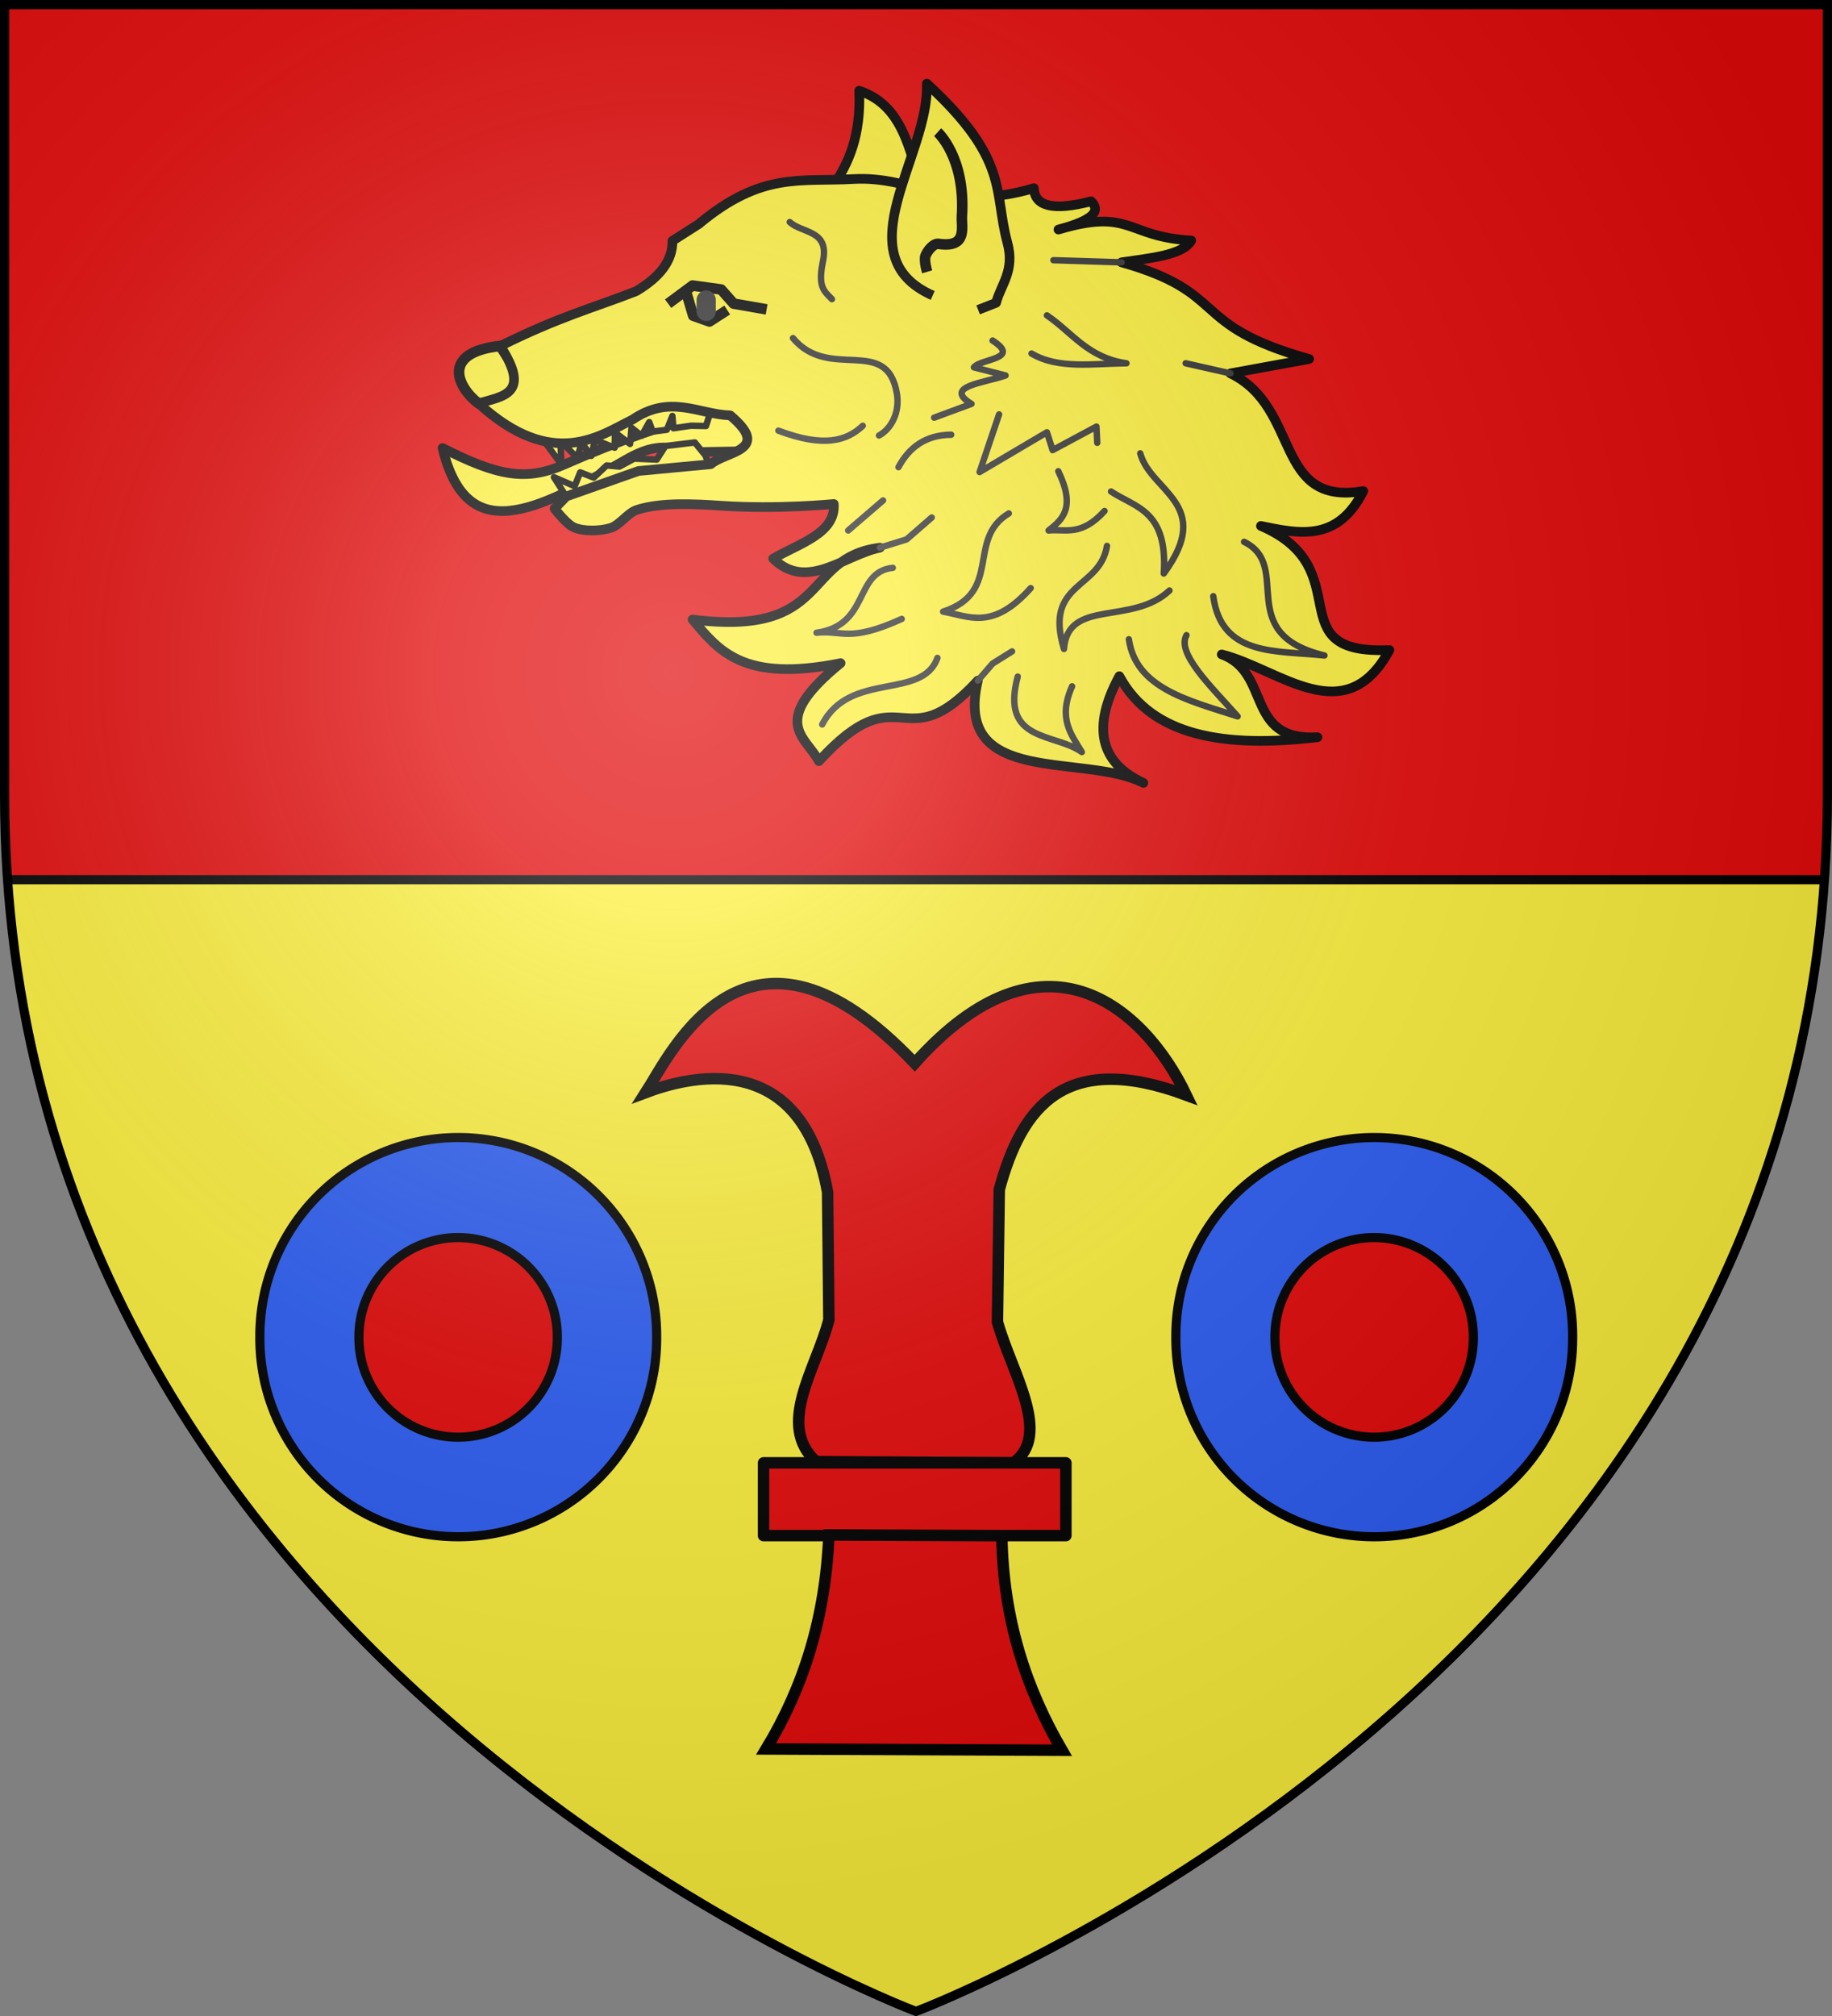
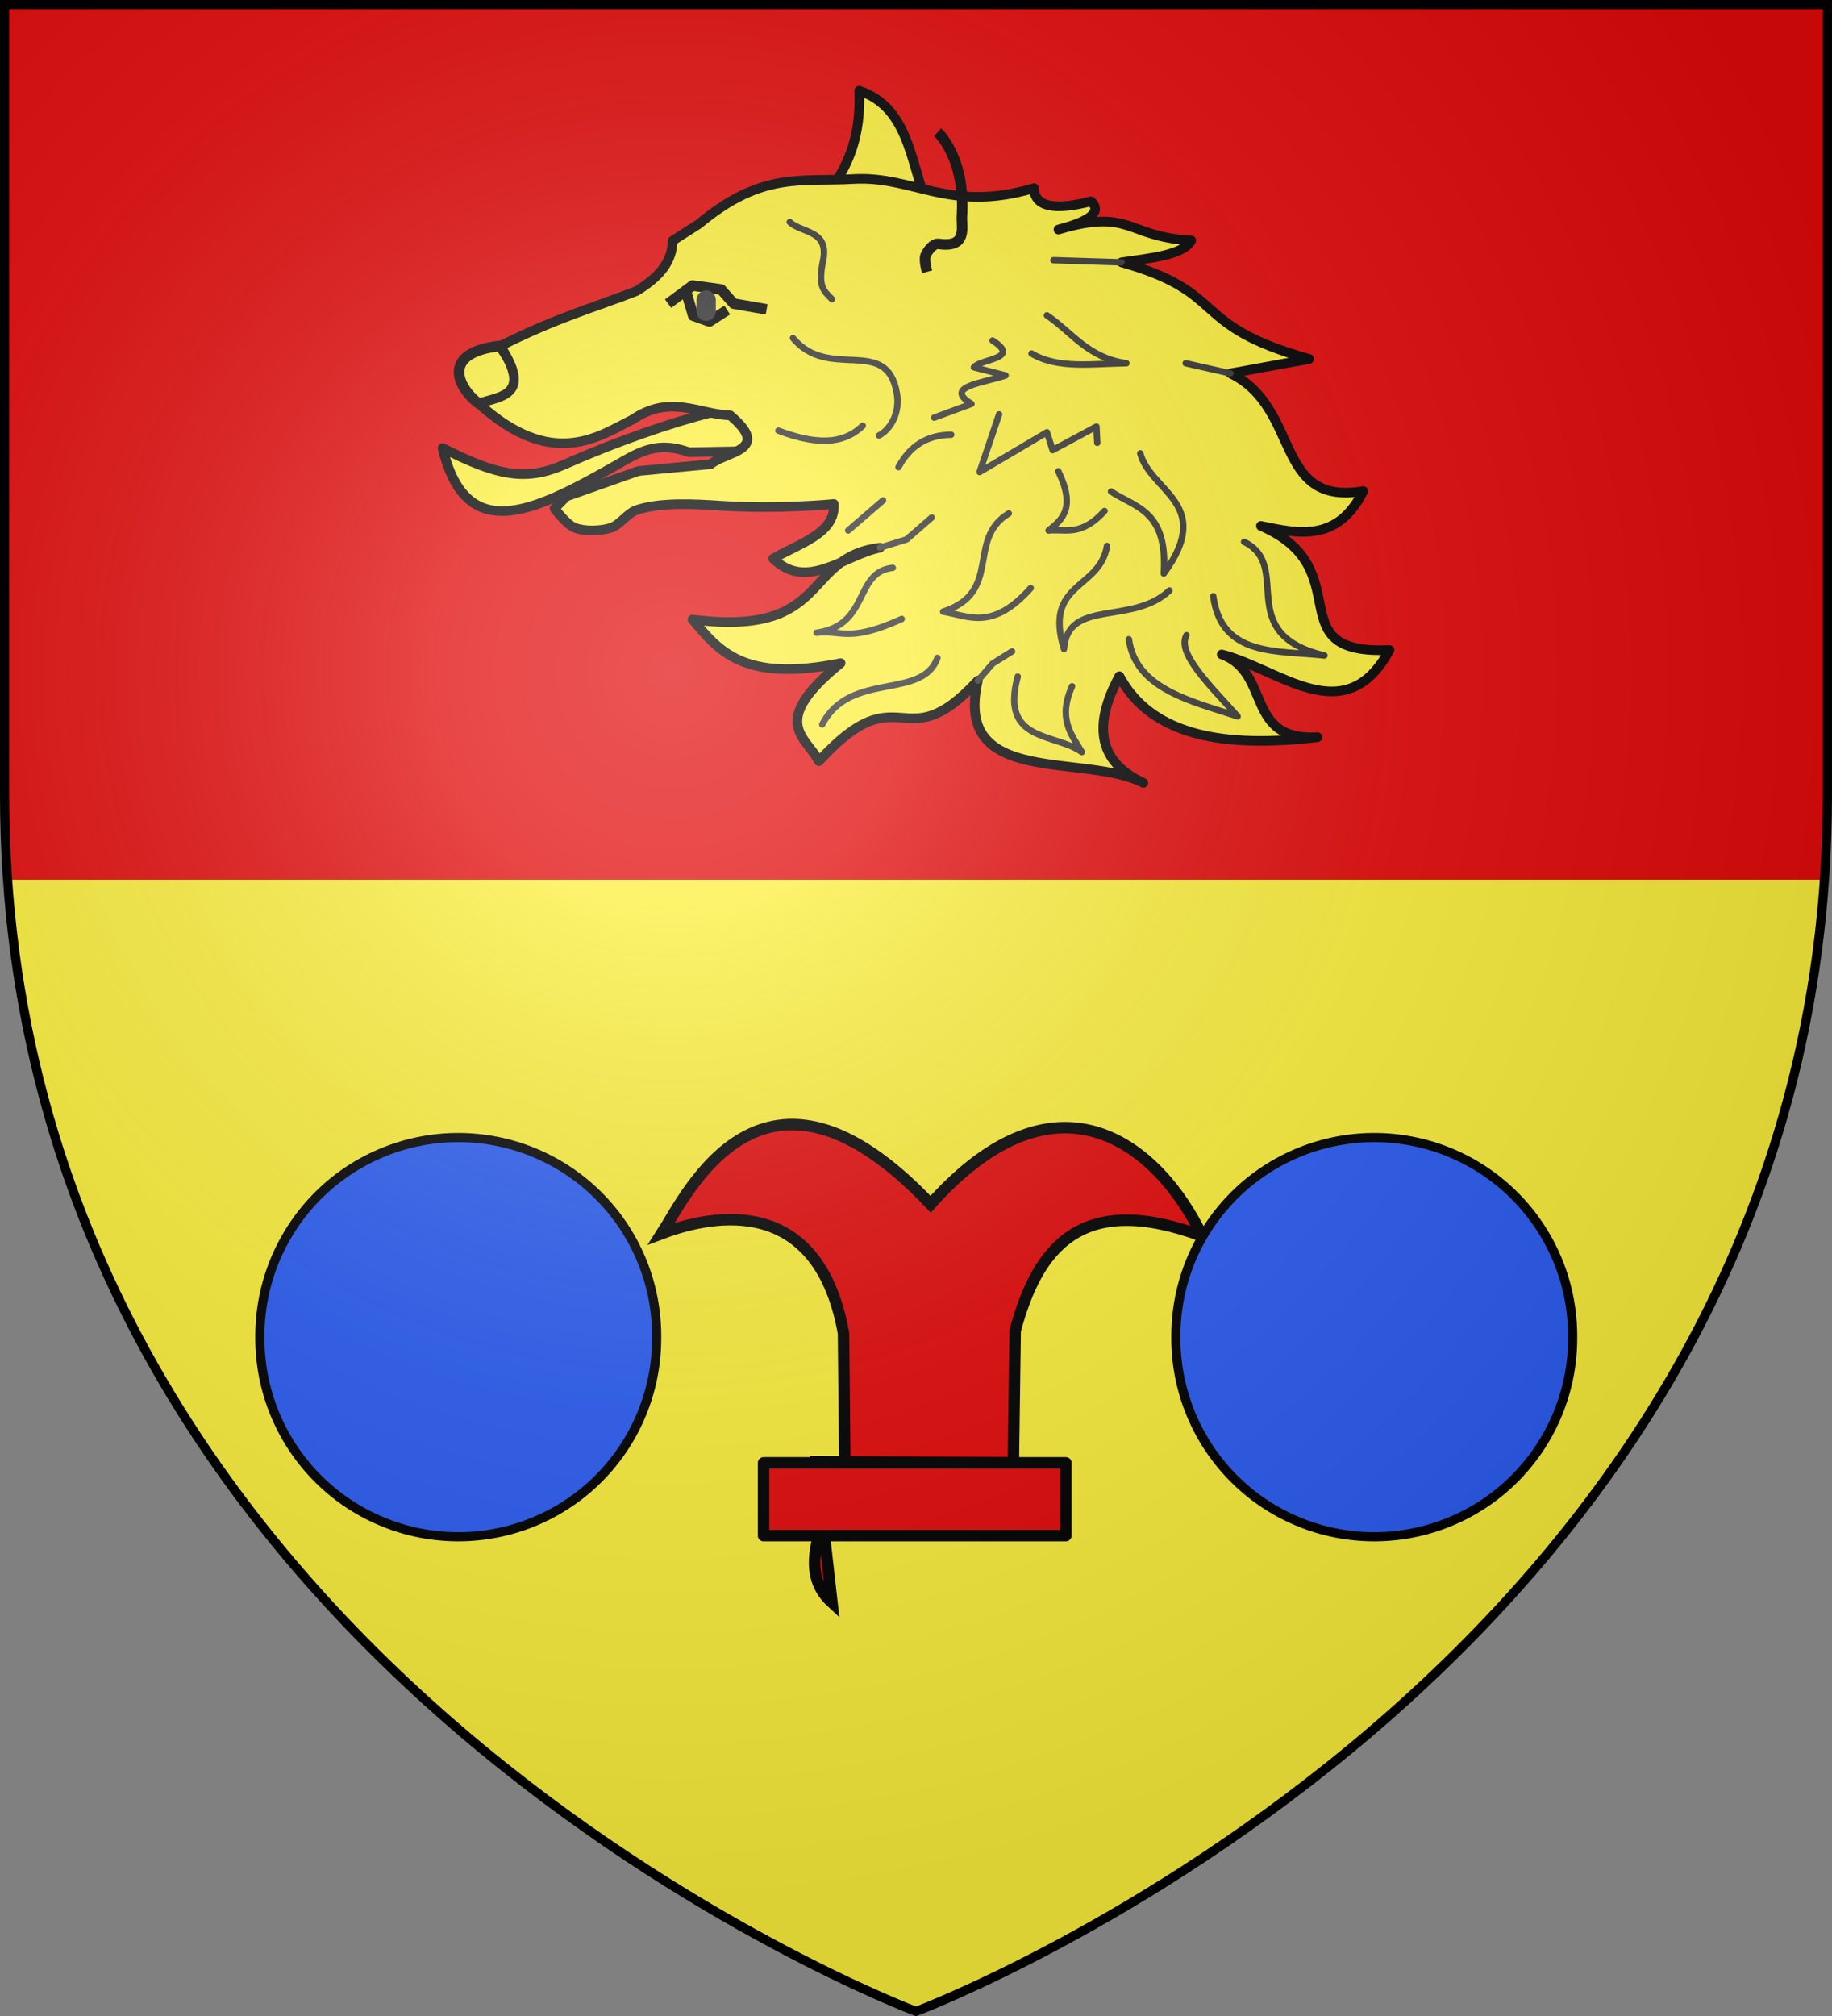
<svg xmlns="http://www.w3.org/2000/svg" xmlns:xlink="http://www.w3.org/1999/xlink" width="600" height="660" version="1.0">
  <rect width="100%" height="100%" fill="#808080" stroke="none" />
  <defs>
    <radialGradient id="c" gradientUnits="userSpaceOnUse" cx="-80" cy="-80" r="405">
      <stop style="stop-color:#fff;stop-opacity:.31" offset="0" />
      <stop style="stop-color:#fff;stop-opacity:.25" offset=".19" />
      <stop style="stop-color:#6b6b6b;stop-opacity:.125" offset=".6" />
      <stop style="stop-color:#000;stop-opacity:.125" offset="1" />
    </radialGradient>
    <path id="a" d="M-298.5-298.5h597V-40C298.5 246.31 0 358.5 0 358.5S-298.5 246.31-298.5-40v-258.5z" />
  </defs>
  <g transform="translate(300 300)">
    <use xlink:href="#a" style="fill:#fcef3c" width="600" height="660" />
    <path style="opacity:1;fill:#e20909;fill-opacity:1;fill-rule:nonzero;stroke:none;stroke-width:1;stroke-linecap:butt;stroke-linejoin:round;stroke-miterlimit:4;stroke-dasharray:none;stroke-opacity:1" d="M-298.5-298.5V-40c0 9.525.33 18.858.969 28H297.53c.64-9.142.969-18.475.969-28v-258.5h-597z" />
-     <path style="opacity:1;fill:none;fill-opacity:1;fill-rule:nonzero;stroke:#000;stroke-width:3;stroke-linecap:butt;stroke-linejoin:round;stroke-miterlimit:4;stroke-dasharray:none;stroke-dashoffset:0;stroke-opacity:1" d="M2.469 288H597.53" transform="translate(-300 -300)" />
  </g>
  <g transform="translate(300 300)">
-     <path d="m277.094 436.359 51.693.334c10.3-7.42-.517-23.784-4.167-36.93l.474-34.646c5.9-21.876 17.35-36.507 49.007-24.75-11.087-23.164-37.45-46.09-71.16-8.362-43.81-46.23-63.805-2.706-70.49 7.692 10.422-3.91 40.704-12.505 47.664 26.089l.336 33.447c-3.353 12.899-13.88 27.48-3.357 37.126z" style="opacity:1;fill:#e20909;fill-opacity:1;fill-rule:evenodd;stroke:#000;stroke-width:3;stroke-linecap:butt;stroke-linejoin:miter;marker:none;marker-start:none;marker-mid:none;marker-end:none;stroke-miterlimit:4;stroke-dasharray:none;stroke-dashoffset:0;stroke-opacity:1;visibility:visible;display:inline;overflow:visible" transform="matrix(1.25 0 0 1.25 -379.096 -366.935)" />
+     <path d="m277.094 436.359 51.693.334l.474-34.646c5.9-21.876 17.35-36.507 49.007-24.75-11.087-23.164-37.45-46.09-71.16-8.362-43.81-46.23-63.805-2.706-70.49 7.692 10.422-3.91 40.704-12.505 47.664 26.089l.336 33.447c-3.353 12.899-13.88 27.48-3.357 37.126z" style="opacity:1;fill:#e20909;fill-opacity:1;fill-rule:evenodd;stroke:#000;stroke-width:3;stroke-linecap:butt;stroke-linejoin:miter;marker:none;marker-start:none;marker-mid:none;marker-end:none;stroke-miterlimit:4;stroke-dasharray:none;stroke-dashoffset:0;stroke-opacity:1;visibility:visible;display:inline;overflow:visible" transform="matrix(1.25 0 0 1.25 -379.096 -366.935)" />
    <path style="opacity:1;fill:#e20909;fill-opacity:1;stroke:#000;stroke-width:3;stroke-linecap:butt;stroke-linejoin:round;stroke-miterlimit:4;stroke-dasharray:none;stroke-opacity:1" d="M263.332 436.672h79.217v19.065h-79.217z" transform="matrix(1.25 0 0 1.25 -379.096 -366.935)" />
-     <path d="m280.451 455.562 45.315.196c.327 22.17 6.518 40.25 15.776 56.19l-77.538-.334c9.821-16.247 15.575-34.454 16.447-56.052z" style="opacity:1;fill:#e20909;fill-opacity:1;fill-rule:evenodd;stroke:#000;stroke-width:3;stroke-linecap:butt;stroke-linejoin:miter;marker:none;marker-start:none;marker-mid:none;marker-end:none;stroke-miterlimit:4;stroke-dasharray:none;stroke-dashoffset:0;stroke-opacity:1;visibility:visible;display:inline;overflow:visible" transform="matrix(1.25 0 0 1.25 -379.096 -366.935)" />
    <g id="b">
      <path transform="matrix(1.058 0 0 1.058 98.393 -318.017)" d="M-173.28 430.788a61.416 61.416 0 1 1-122.83 0 61.416 61.416 0 1 1 122.83 0z" style="opacity:1;fill:#2b5df2;fill-opacity:1;fill-rule:nonzero;stroke:#000;stroke-width:2.835;stroke-linecap:butt;stroke-linejoin:round;stroke-miterlimit:4;stroke-dasharray:none;stroke-dashoffset:0;stroke-opacity:1" />
-       <path style="opacity:1;fill:#e20909;fill-opacity:1;fill-rule:nonzero;stroke:#000;stroke-width:5.669;stroke-linecap:butt;stroke-linejoin:round;stroke-miterlimit:4;stroke-dasharray:none;stroke-dashoffset:0;stroke-opacity:1" d="M-173.28 430.788a61.416 61.416 0 1 1-122.83 0 61.416 61.416 0 1 1 122.83 0z" transform="translate(-25.804 -90.052) scale(.529)" />
    </g>
    <use xlink:href="#b" transform="translate(300)" width="600" height="660" />
    <path style="opacity:1;fill:#fcef3c;fill-opacity:1;fill-rule:nonzero;stroke:#000;stroke-width:3;stroke-linecap:butt;stroke-linejoin:round;stroke-miterlimit:4;stroke-dasharray:none;stroke-opacity:1" d="M-729.781-6.544c5.12-7.335 8.928-16.153 8.323-29.966 14.981 5.018 15.897 21.237 20.755 34.316M-748.859 75.745l-25.698.46c-7.81-2.79-13.11-1.43-19.686 2.34-27.847 15.967-49.619 27.627-57.173-3.647 17.253 8.78 26.11 10.4 38.038 5.133 16.17-7.14 32.92-12.976 46.088-16.28l20.51-.914" transform="matrix(1.05 0 0 1.05 738.926 -231.967)" />
    <path style="opacity:1;fill:#fcef3c;fill-opacity:1;fill-rule:nonzero;stroke:#000;stroke-width:3.29;stroke-linecap:butt;stroke-linejoin:round;stroke-miterlimit:4;stroke-dasharray:none;stroke-opacity:1" d="M-833.427 43.069c-18.643 2.03-13.296 12.937-6.793 17.912l17.682-1.161-10.889-16.751z" transform="matrix(1.05 0 0 1.05 738.926 -231.967)" />
-     <path style="opacity:1;fill:#fcef3c;fill-opacity:1;fill-rule:nonzero;stroke:#000;stroke-width:2;stroke-linecap:butt;stroke-linejoin:round;stroke-miterlimit:4;stroke-dasharray:none;stroke-opacity:1" d="m-767.723 63.262-1.528 4.774-4.696-.091-5.445.8-.335-3.86-1.721 4.319-4.418.57-1.084-2.967-2.389 4.26-3.14-2.51-.443 5.069-4.725-3.605-.082 4.78-6.169-2.455-1.11 5.01-3.002-4.093-1.416 4.664-5.252-5.247.363 7.373-4.809-6.485 12.79-7.546 24.635-8.515 13.976 5.755zM-809.545 95.198l-7.131-11.202 6.474 2.8 1.722-4.318 4.224 1.647 4.028-3.797 4 .35 4.585-2.472 7.03.296 2.721-4.23 9.17-1.113 3.334 4.122 2.526 7.256" transform="matrix(1.05 0 0 1.05 738.926 -231.967)" />
    <path style="opacity:1;fill:#fcef3c;fill-opacity:1;fill-rule:nonzero;stroke:#000;stroke-width:3;stroke-linecap:butt;stroke-linejoin:round;stroke-miterlimit:4;stroke-dasharray:none;stroke-opacity:1" d="M-723.328-8.97c-16.426.957-28.462-2.4-48.157 14.026l-8.234 5.256c.116 6.209-3.992 11.333-11.312 15.688-13.641 5.306-23.88 7.922-42.375 17.094 9.989 15.321.335 15.638-6.782 17.906 23.218 21.148 37.983 9.936 47.97 5.063 11.86-8.062 20.535-1.698 30.53-1.344 13.14 11.074-1.444 11.151-6.062 15.219l-22.563 2.124-22.5 7.938-3.656 3.781s3.71 4.927 6.125 5.906c3.155 1.28 8.097 1.114 11.344.126 2.866-.873 5.289-4.638 8.125-5.594 7.414-2.5 18.344-1.874 26.219-1.344 18.021 1.212 35.281-.531 35.281-.531.642 9.15-10.74 12.286-18.906 17.031 10.549 10.307 22.132-1.104 33.281-3.406-24.463 3.015-15.098 27.887-58.438 22.406 8.158 9.64 15.697 19.718 46.188 13.594-22.702 18.461-10.757 22.899-6.781 30.562 25.83-28.22 25.945.445 49.593-25.125-7.849 33.415 33.116 22.454 51.625 31.906-13.683-6.349-16.086-17.484-7.5-33.28 10.062 18.768 32.913 22.464 61.813 19.03-22.786 1.309-14.286-20.155-29.875-25.812 18.16 4.605 38.472 24.26 52.313-1.375-35.368 1.58-8.863-25.226-40.094-38.688 11.953 2.477 23.933 5.08 31.937-10.874-28.092 4.796-19.31-25.943-41.437-36.688l24.54-4.49C-619.093 36.499-605.68 26.61-639.625 17c9.08-1.356 19.147-2.218 21.75-6.813-20.374-1.088-18.574-10.19-41.438-3.406C-648.19 3.844-646.1.906-649.125-2.03c-11.72 3.05-17.595 1.629-17.844-4.094-26.447 7.86-37.355-3.951-56.36-2.844z" transform="matrix(1.05 0 0 1.05 738.926 -231.967)" />
-     <path style="opacity:1;fill:#fcef3c;fill-opacity:1;fill-rule:nonzero;stroke:#000;stroke-width:3;stroke-linecap:butt;stroke-linejoin:round;stroke-miterlimit:4;stroke-dasharray:none;stroke-opacity:1" d="m-684.357 31.822 5.602-2.205c1.483-5.713 5.913-9.938 3.518-18.75-4.35-16 .779-25.777-25.12-49.593.878 22.497-26.095 53.624 1.822 66.062" transform="matrix(1.05 0 0 1.05 738.926 -231.967)" />
    <path style="opacity:1;fill:none;fill-opacity:1;fill-rule:nonzero;stroke:#000;stroke-width:3.29;stroke-linecap:butt;stroke-linejoin:round;stroke-miterlimit:4;stroke-dasharray:none;stroke-opacity:1" d="M-700.265 19.962s-1.066-3.6-.512-5.01c.596-1.518 2.433-3.946 4.125-3.702 9.153 1.322 7.015-5.304 7.23-8.617 1.19-18.383-7.573-26.205-7.573-26.205M-781.06 29.89l7.622-5.652 8.92 1.232 3.891 4.403 10.296 1.803" transform="matrix(1.05 0 0 1.05 738.926 -231.967)" />
    <path style="opacity:1;fill:none;fill-opacity:1;fill-rule:nonzero;stroke:#000;stroke-width:3.29;stroke-linecap:butt;stroke-linejoin:round;stroke-miterlimit:4;stroke-dasharray:none;stroke-opacity:1" d="m-762.627 31.873-5.54 3.578-5.069-1.798-2.202-7.415" transform="matrix(1.05 0 0 1.05 738.926 -231.967)" />
    <path transform="matrix(1.05 0 0 1.05 423.926 -546.967)" d="M-469.185 332.279v-3.543" style="opacity:1;fill:#fff;fill-opacity:1;fill-rule:nonzero;stroke:#313131;stroke-width:6;stroke-linecap:round;stroke-linejoin:round;stroke-miterlimit:4;stroke-dasharray:none;stroke-dashoffset:0;stroke-opacity:1" />
    <path transform="matrix(1.05 0 0 1.05 423.926 -546.967)" d="M-301.402 404.15c15.45 7.566-3.617 28.545 25.053 35.429-14.744-1.628-32.13.498-34.67-18.474M-337.338 434.518c2.147 15.34 18.746 19.116 33.911 24.041-8.416-9.47-19.119-19.701-15.943-25.307M-372.008 446.159c-5.561 20.602 11.612 17.48 19.992 23.535-3.281-5.509-7.55-10.442-3.036-20.498M-432.997 461.09c8.689-16.787 31.207-7.491 35.936-20.752M-344.17 405.415c-2.22 13.751-19.799 11.141-13.413 32.14 1.165-15.875 21.266-7.246 32.899-18.221M-374.792 395.292c-13.372 8.032-1.79 24.571-20.498 30.621 8.11 1.387 15.369 6.04 27.331-7.338M-410.98 412.248c-12.223 1.312-7.044 17.904-23.788 20.245 8.193-.912 9.994 3.198 26.572-4.302M-377.828 364.418l-6.074 17.968 21.005-12.4 1.771 5.567 13.666-7.339.253 5.062M-359.354 382.133c5.5 11.368 1.369 15.03-3.037 18.474 5.448-.534 10.137 1.967 17.461-6.074M-367.706 345.438c8.386 4.97 19.333 3.109 29.61 3.037-12.074-1.715-16.935-9.61-24.801-14.93M-342.905 388.46c7.616 5.015 17.746 5.9 16.45 25.56 15.918-21.668-4.056-25.388-7.34-37.455M-442.107 340.63c11.306 13.577 29.246-1.011 32.392 17.209 1.027 5.945-1.764 11.11-5.567 13.159M-398.074 365.43l11.641-4.302c-9.013-5.463 4.018-6.518 10.63-8.857l-9.87-2.53c2.1-2.74 14.851-2.52 5.82-8.352M-424.899 400.607l10.882-9.364M-409.209 380.868c3.321-6.155 8.412-10.034 16.45-10.123M-446.662 369.48c14.29 5.405 21.414 3.132 26.318-1.519M-443.12 304.442c3.771 3.558 12.411 2.37 10.376 12.147-1.684 8.089.28 9.33 2.784 11.894M-339.625 317l-21.248-.664M-305.656 351.625l-13.967-3.15M-415 405.969l8.322-2.578 7.845-6.833M-384.438 447.406l4.585-5.296 6.074-3.796" style="opacity:1;fill:none;fill-opacity:1;fill-rule:nonzero;stroke:#313131;stroke-width:2;stroke-linecap:round;stroke-linejoin:round;stroke-miterlimit:4;stroke-dasharray:none;stroke-dashoffset:0;stroke-opacity:1" />
  </g>
  <use xlink:href="#a" style="fill:url(#c)" width="600" height="660" transform="translate(300 300)" />
  <use xlink:href="#a" style="fill:none;stroke:#000;stroke-width:3" width="600" height="660" transform="translate(300 300)" />
</svg>